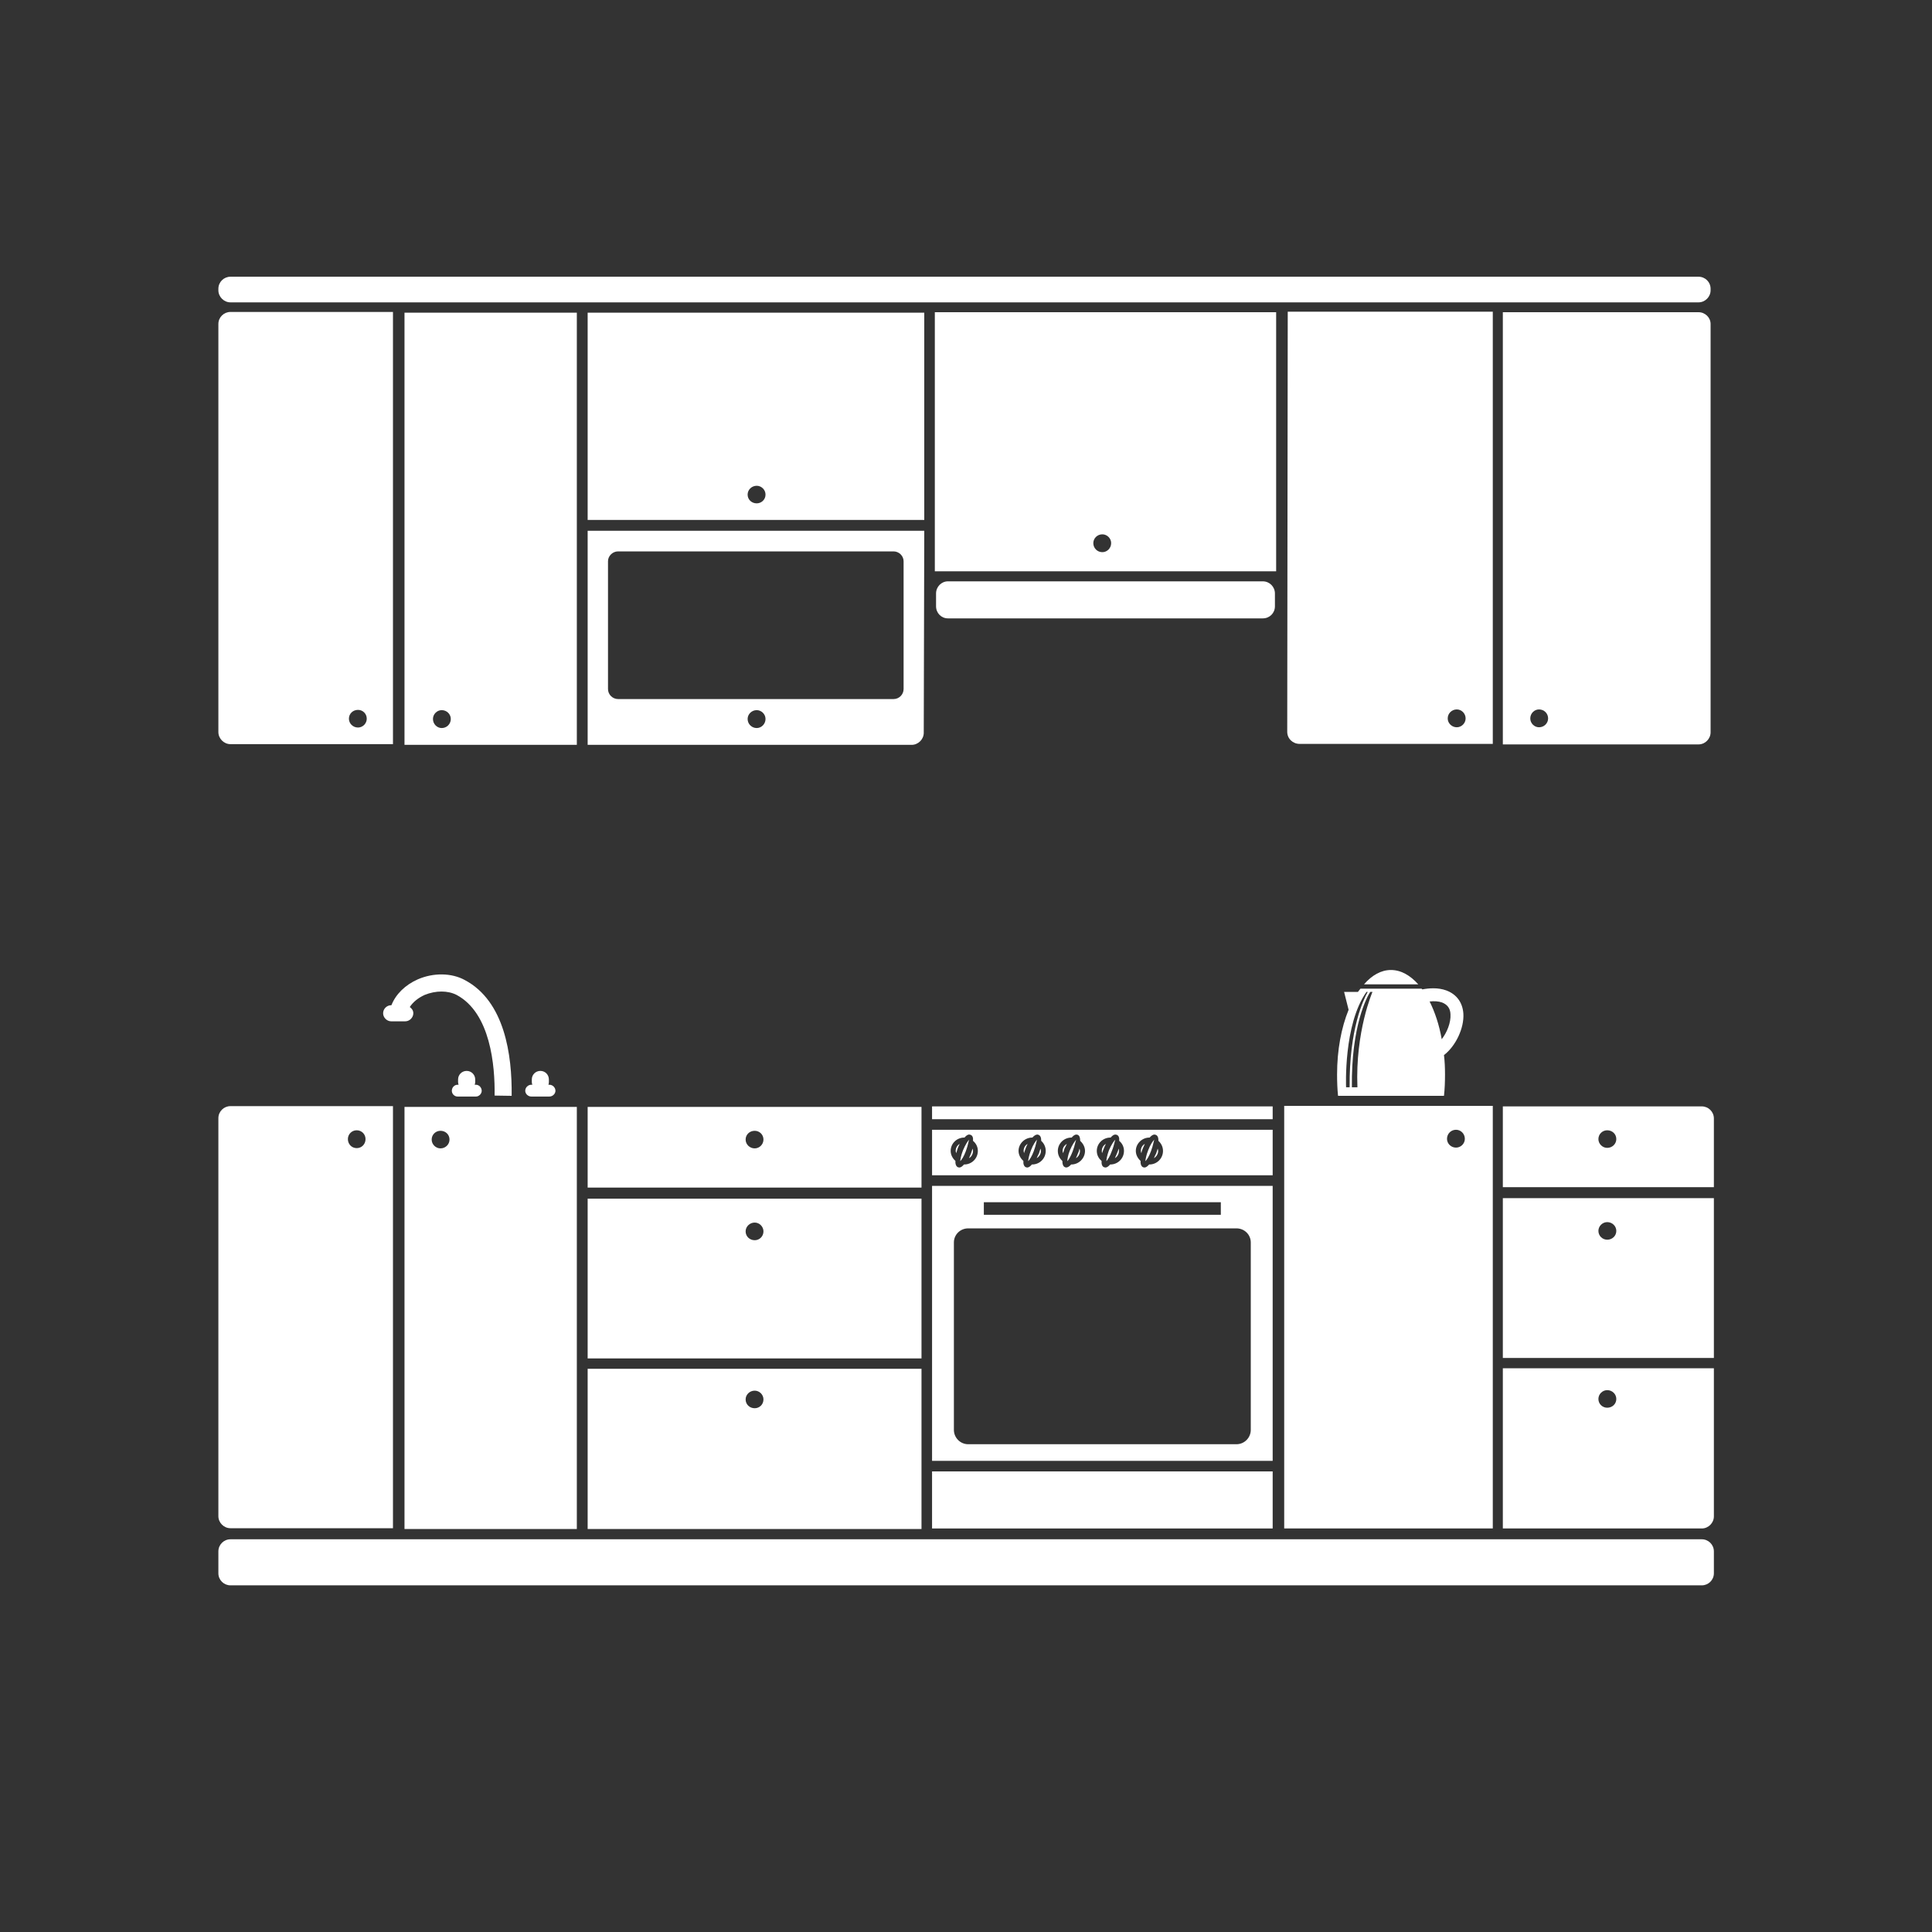
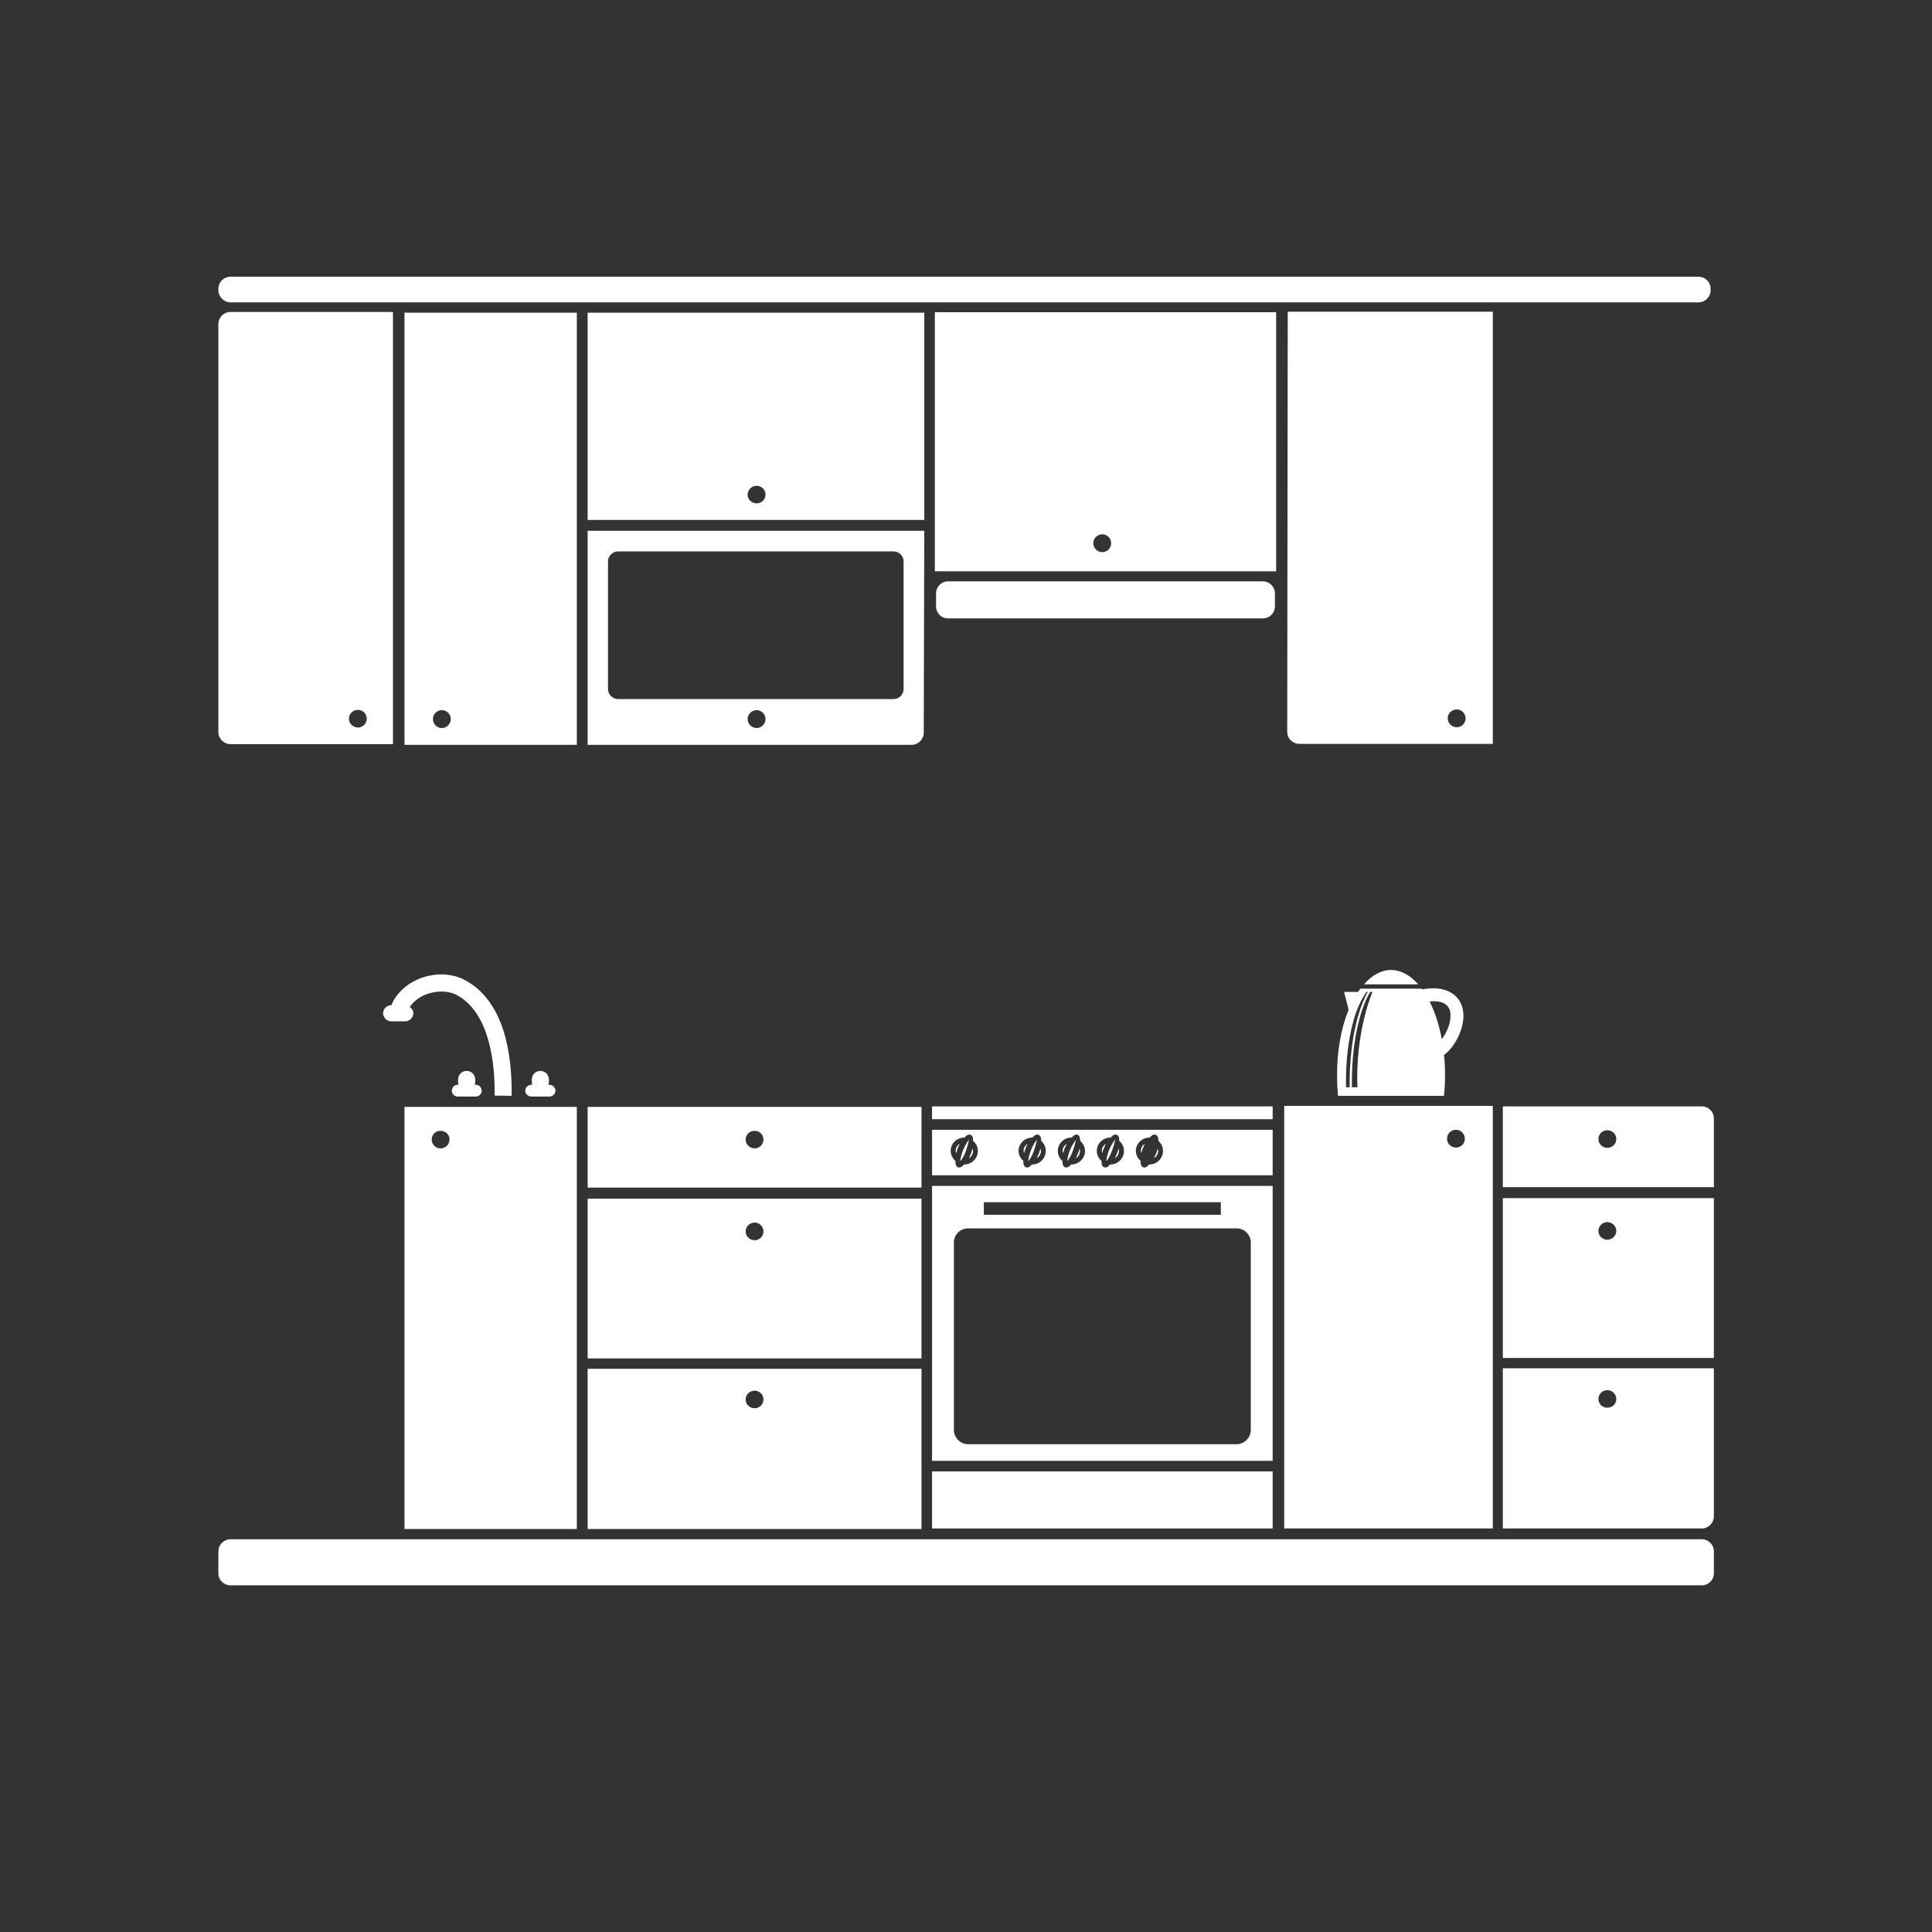
<svg xmlns="http://www.w3.org/2000/svg" width="40" zoomAndPan="magnify" viewBox="0 0 30 30" height="40" preserveAspectRatio="xMidYMid meet" version="1.0">
  <rect x="0" y="0" width="30" height="30" fill="#333333" stroke="none" />
  <defs>
    <clipPath id="id1">
      <path d="M 3.387 4.297 L 26.613 4.297 L 26.613 5 L 3.387 5 Z M 3.387 4.297 " clip-rule="nonzero" />
    </clipPath>
    <clipPath id="id2">
-       <path d="M 3.387 4.297 L 7 4.297 L 7 12 L 3.387 12 Z M 3.387 4.297 " clip-rule="nonzero" />
+       <path d="M 3.387 4.297 L 7 4.297 L 7 12 L 3.387 12 Z " clip-rule="nonzero" />
    </clipPath>
    <clipPath id="id3">
      <path d="M 6 4.297 L 9 4.297 L 9 12 L 6 12 Z M 6 4.297 " clip-rule="nonzero" />
    </clipPath>
    <clipPath id="id4">
      <path d="M 9 4.297 L 15 4.297 L 15 9 L 9 9 Z M 9 4.297 " clip-rule="nonzero" />
    </clipPath>
    <clipPath id="id5">
      <path d="M 19 4.297 L 24 4.297 L 24 12 L 19 12 Z M 19 4.297 " clip-rule="nonzero" />
    </clipPath>
    <clipPath id="id6">
-       <path d="M 23 4.297 L 26.613 4.297 L 26.613 12 L 23 12 Z M 23 4.297 " clip-rule="nonzero" />
-     </clipPath>
+       </clipPath>
    <clipPath id="id7">
      <path d="M 14 4.297 L 20 4.297 L 20 9 L 14 9 Z M 14 4.297 " clip-rule="nonzero" />
    </clipPath>
    <clipPath id="id8">
      <path d="M 3.387 23 L 26.613 23 L 26.613 24.621 L 3.387 24.621 Z M 3.387 23 " clip-rule="nonzero" />
    </clipPath>
    <clipPath id="id9">
      <path d="M 23 18 L 26.613 18 L 26.613 22 L 23 22 Z M 23 18 " clip-rule="nonzero" />
    </clipPath>
    <clipPath id="id10">
      <path d="M 23 21 L 26.613 21 L 26.613 24 L 23 24 Z M 23 21 " clip-rule="nonzero" />
    </clipPath>
    <clipPath id="id11">
      <path d="M 23 17 L 26.613 17 L 26.613 19 L 23 19 Z M 23 17 " clip-rule="nonzero" />
    </clipPath>
    <clipPath id="id12">
      <path d="M 3.387 17 L 7 17 L 7 24 L 3.387 24 Z M 3.387 17 " clip-rule="nonzero" />
    </clipPath>
  </defs>
  <g clip-path="url(#id1)">
    <path fill="rgb(100%, 100%, 100%)" d="M 26.375 4.297 L 3.578 4.297 C 3.477 4.297 3.391 4.379 3.391 4.484 L 3.391 4.508 C 3.391 4.609 3.477 4.695 3.578 4.695 L 26.375 4.695 C 26.477 4.695 26.562 4.609 26.562 4.508 L 26.562 4.484 C 26.562 4.379 26.477 4.297 26.375 4.297 Z M 26.375 4.297 " fill-opacity="1" fill-rule="nonzero" />
  </g>
  <path fill="rgb(100%, 100%, 100%)" d="M 19.609 9.027 L 14.719 9.027 C 14.617 9.027 14.535 9.113 14.535 9.215 L 14.535 9.414 C 14.535 9.52 14.617 9.602 14.719 9.602 L 19.609 9.602 C 19.715 9.602 19.797 9.52 19.797 9.414 L 19.797 9.215 C 19.797 9.113 19.715 9.027 19.609 9.027 Z M 19.609 9.027 " fill-opacity="1" fill-rule="nonzero" />
  <g clip-path="url(#id2)">
    <path fill="rgb(100%, 100%, 100%)" d="M 3.391 5.031 L 3.391 11.367 C 3.391 11.469 3.477 11.555 3.578 11.555 L 6.102 11.555 L 6.102 4.844 L 3.578 4.844 C 3.477 4.844 3.391 4.926 3.391 5.031 Z M 5.559 11.023 C 5.633 11.023 5.695 11.082 5.695 11.16 C 5.695 11.234 5.633 11.297 5.559 11.297 C 5.48 11.297 5.418 11.234 5.418 11.16 C 5.418 11.082 5.48 11.023 5.559 11.023 Z M 5.559 11.023 " fill-opacity="1" fill-rule="nonzero" />
  </g>
  <g clip-path="url(#id3)">
    <path fill="rgb(100%, 100%, 100%)" d="M 6.281 11.566 L 8.957 11.566 L 8.957 4.855 L 6.281 4.855 Z M 6.859 11.027 C 6.938 11.027 7 11.09 7 11.164 C 7 11.242 6.938 11.305 6.859 11.305 C 6.785 11.305 6.723 11.242 6.723 11.164 C 6.723 11.09 6.785 11.027 6.859 11.027 Z M 6.859 11.027 " fill-opacity="1" fill-rule="nonzero" />
  </g>
  <g clip-path="url(#id4)">
    <path fill="rgb(100%, 100%, 100%)" d="M 14.055 4.855 L 9.125 4.855 L 9.125 8.074 L 14.352 8.074 L 14.352 4.855 Z M 11.75 7.816 C 11.672 7.816 11.609 7.758 11.609 7.68 C 11.609 7.605 11.672 7.543 11.75 7.543 C 11.824 7.543 11.887 7.605 11.887 7.68 C 11.887 7.758 11.824 7.816 11.75 7.816 Z M 11.75 7.816 " fill-opacity="1" fill-rule="nonzero" />
  </g>
  <g clip-path="url(#id5)">
    <path fill="rgb(100%, 100%, 100%)" d="M 20.176 4.84 L 19.996 4.84 L 19.988 11.363 C 19.988 11.469 20.074 11.551 20.18 11.551 L 23.18 11.551 L 23.18 4.84 L 20.18 4.84 C 20.176 4.84 20.176 4.84 20.176 4.84 Z M 22.621 11.016 C 22.695 11.016 22.758 11.078 22.758 11.156 C 22.758 11.23 22.695 11.293 22.621 11.293 C 22.543 11.293 22.48 11.23 22.48 11.156 C 22.48 11.078 22.543 11.016 22.621 11.016 Z M 22.621 11.016 " fill-opacity="1" fill-rule="nonzero" />
  </g>
  <g clip-path="url(#id6)">
    <path fill="rgb(100%, 100%, 100%)" d="M 26.375 4.848 L 23.336 4.848 L 23.336 11.559 L 26.375 11.559 C 26.477 11.559 26.562 11.473 26.562 11.371 L 26.562 5.031 C 26.562 4.93 26.477 4.848 26.375 4.848 Z M 23.898 11.293 C 23.824 11.293 23.762 11.23 23.762 11.156 C 23.762 11.078 23.824 11.016 23.898 11.016 C 23.977 11.016 24.039 11.078 24.039 11.156 C 24.039 11.23 23.977 11.293 23.898 11.293 Z M 23.898 11.293 " fill-opacity="1" fill-rule="nonzero" />
  </g>
  <g clip-path="url(#id7)">
    <path fill="rgb(100%, 100%, 100%)" d="M 14.516 8.871 L 19.816 8.871 L 19.816 4.848 L 14.516 4.848 Z M 17.117 8.297 C 17.191 8.297 17.254 8.359 17.254 8.434 C 17.254 8.512 17.191 8.574 17.117 8.574 C 17.039 8.574 16.977 8.512 16.977 8.434 C 16.977 8.359 17.039 8.297 17.117 8.297 Z M 17.117 8.297 " fill-opacity="1" fill-rule="nonzero" />
  </g>
  <path fill="rgb(100%, 100%, 100%)" d="M 22.723 15.738 C 22.711 15.566 22.617 15.438 22.457 15.379 C 22.328 15.332 22.188 15.344 22.086 15.363 C 22.082 15.359 22.078 15.355 22.074 15.352 L 21.125 15.352 C 21.113 15.367 21.098 15.387 21.086 15.402 L 20.871 15.402 L 20.941 15.68 C 20.828 15.957 20.762 16.305 20.762 16.684 C 20.762 16.797 20.766 16.91 20.777 17.016 L 22.422 17.016 C 22.434 16.91 22.438 16.797 22.438 16.684 C 22.438 16.582 22.434 16.48 22.422 16.383 C 22.602 16.246 22.738 15.965 22.723 15.738 Z M 21.219 15.402 L 21.238 15.402 C 21.172 15.52 20.949 15.977 20.957 16.883 L 20.902 16.883 C 20.902 16.883 20.859 15.906 21.219 15.402 Z M 21.078 16.883 L 20.992 16.883 C 20.98 15.926 21.23 15.473 21.277 15.402 L 21.312 15.402 C 21.312 15.402 21.043 16.016 21.078 16.883 Z M 22.387 16.137 C 22.348 15.914 22.281 15.715 22.199 15.551 C 22.27 15.543 22.336 15.547 22.391 15.566 C 22.473 15.598 22.52 15.656 22.523 15.75 C 22.531 15.879 22.469 16.031 22.387 16.137 Z M 22.387 16.137 " fill-opacity="1" fill-rule="nonzero" />
  <path fill="rgb(100%, 100%, 100%)" d="M 21.598 15.062 C 21.445 15.062 21.301 15.145 21.18 15.285 L 22.023 15.285 C 21.898 15.145 21.754 15.062 21.598 15.062 Z M 21.598 15.062 " fill-opacity="1" fill-rule="nonzero" />
  <g clip-path="url(#id8)">
    <path fill="rgb(100%, 100%, 100%)" d="M 26.426 23.902 L 3.578 23.902 C 3.477 23.902 3.391 23.984 3.391 24.09 L 3.391 24.43 C 3.391 24.535 3.477 24.617 3.578 24.617 L 26.426 24.617 C 26.527 24.617 26.613 24.535 26.613 24.43 L 26.613 24.09 C 26.613 23.984 26.527 23.902 26.426 23.902 Z M 26.426 23.902 " fill-opacity="1" fill-rule="nonzero" />
  </g>
  <path fill="rgb(100%, 100%, 100%)" d="M 6.074 15.859 L 6.293 15.859 C 6.359 15.859 6.418 15.801 6.418 15.734 C 6.418 15.691 6.395 15.66 6.363 15.637 C 6.414 15.559 6.492 15.496 6.594 15.449 C 6.766 15.379 6.953 15.379 7.09 15.449 C 7.617 15.73 7.688 16.551 7.68 17.012 L 7.945 17.016 C 7.953 16.379 7.836 15.547 7.219 15.219 C 7.012 15.105 6.73 15.102 6.488 15.207 C 6.293 15.293 6.145 15.438 6.078 15.609 L 6.074 15.609 C 6.008 15.609 5.949 15.664 5.949 15.734 C 5.949 15.801 6.008 15.859 6.074 15.859 Z M 6.074 15.859 " fill-opacity="1" fill-rule="nonzero" />
  <path fill="rgb(100%, 100%, 100%)" d="M 7.016 16.938 C 7.016 16.984 7.055 17.027 7.105 17.027 L 7.391 17.027 C 7.438 17.027 7.48 16.984 7.48 16.938 C 7.48 16.887 7.438 16.844 7.391 16.844 L 7.371 16.844 C 7.375 16.832 7.379 16.816 7.379 16.805 L 7.379 16.762 C 7.379 16.688 7.32 16.629 7.246 16.629 C 7.172 16.629 7.113 16.688 7.113 16.762 L 7.113 16.805 C 7.113 16.816 7.117 16.832 7.121 16.844 L 7.105 16.844 C 7.055 16.844 7.016 16.887 7.016 16.938 Z M 7.016 16.938 " fill-opacity="1" fill-rule="nonzero" />
  <path fill="rgb(100%, 100%, 100%)" d="M 8.25 17.027 L 8.531 17.027 C 8.582 17.027 8.625 16.984 8.625 16.938 C 8.625 16.887 8.582 16.844 8.531 16.844 L 8.516 16.844 C 8.52 16.832 8.523 16.816 8.523 16.805 L 8.523 16.762 C 8.523 16.688 8.465 16.629 8.391 16.629 C 8.316 16.629 8.258 16.688 8.258 16.762 L 8.258 16.805 C 8.258 16.816 8.262 16.832 8.266 16.844 L 8.25 16.844 C 8.199 16.844 8.156 16.887 8.156 16.938 C 8.156 16.984 8.199 17.027 8.25 17.027 Z M 8.25 17.027 " fill-opacity="1" fill-rule="nonzero" />
  <path fill="rgb(100%, 100%, 100%)" d="M 19.762 17.543 L 14.473 17.543 L 14.473 18.25 L 19.762 18.25 Z M 14.973 18.082 C 14.973 18.082 14.969 18.082 14.969 18.082 C 14.945 18.109 14.922 18.129 14.895 18.129 L 14.875 18.125 C 14.848 18.113 14.832 18.078 14.836 18.027 C 14.793 17.988 14.762 17.934 14.762 17.871 C 14.762 17.758 14.855 17.664 14.973 17.664 C 14.973 17.664 14.977 17.664 14.977 17.664 C 15 17.637 15.023 17.617 15.051 17.617 L 15.07 17.621 C 15.102 17.633 15.113 17.664 15.109 17.715 C 15.156 17.754 15.184 17.809 15.184 17.871 C 15.184 17.988 15.09 18.082 14.973 18.082 Z M 16.027 18.082 C 16.027 18.082 16.027 18.082 16.023 18.082 C 16 18.109 15.977 18.129 15.949 18.129 L 15.93 18.125 C 15.902 18.113 15.887 18.078 15.891 18.027 C 15.848 17.988 15.816 17.934 15.816 17.871 C 15.816 17.758 15.914 17.664 16.027 17.664 C 16.031 17.664 16.031 17.664 16.031 17.664 C 16.055 17.637 16.082 17.617 16.109 17.617 L 16.125 17.621 C 16.156 17.633 16.168 17.664 16.168 17.715 C 16.211 17.754 16.238 17.809 16.238 17.871 C 16.238 17.988 16.145 18.082 16.027 18.082 Z M 16.637 18.082 C 16.633 18.082 16.633 18.082 16.633 18.082 C 16.609 18.109 16.582 18.129 16.555 18.129 L 16.539 18.125 C 16.508 18.113 16.496 18.078 16.496 18.027 C 16.453 17.988 16.426 17.934 16.426 17.871 C 16.426 17.758 16.52 17.664 16.637 17.664 C 16.637 17.664 16.637 17.664 16.641 17.664 C 16.664 17.637 16.688 17.617 16.715 17.617 L 16.734 17.621 C 16.762 17.633 16.773 17.664 16.773 17.715 C 16.816 17.754 16.848 17.809 16.848 17.871 C 16.848 17.988 16.75 18.082 16.637 18.082 Z M 17.242 18.082 C 17.242 18.082 17.238 18.082 17.238 18.082 C 17.215 18.109 17.191 18.129 17.164 18.129 L 17.145 18.125 C 17.113 18.113 17.102 18.078 17.105 18.027 C 17.059 17.988 17.031 17.934 17.031 17.871 C 17.031 17.758 17.125 17.664 17.242 17.664 C 17.242 17.664 17.246 17.664 17.246 17.664 C 17.27 17.637 17.293 17.617 17.32 17.617 L 17.34 17.621 C 17.371 17.633 17.383 17.664 17.379 17.715 C 17.426 17.754 17.453 17.809 17.453 17.871 C 17.453 17.988 17.359 18.082 17.242 18.082 Z M 17.848 18.082 C 17.848 18.082 17.848 18.082 17.844 18.082 C 17.82 18.109 17.797 18.129 17.77 18.129 L 17.75 18.125 C 17.723 18.113 17.707 18.078 17.711 18.027 C 17.668 17.988 17.637 17.934 17.637 17.871 C 17.637 17.758 17.734 17.664 17.848 17.664 C 17.852 17.664 17.852 17.664 17.852 17.664 C 17.875 17.637 17.902 17.617 17.926 17.617 L 17.945 17.621 C 17.977 17.633 17.988 17.664 17.988 17.715 C 18.031 17.754 18.059 17.809 18.059 17.871 C 18.059 17.988 17.965 18.082 17.848 18.082 Z M 17.848 18.082 " fill-opacity="1" fill-rule="nonzero" />
  <g clip-path="url(#id9)">
    <path fill="rgb(100%, 100%, 100%)" d="M 23.336 21.086 L 26.613 21.086 L 26.613 18.605 L 23.336 18.605 Z M 24.957 18.977 C 25.035 18.977 25.098 19.039 25.098 19.113 C 25.098 19.191 25.035 19.25 24.957 19.25 C 24.883 19.25 24.82 19.191 24.82 19.113 C 24.82 19.039 24.883 18.977 24.957 18.977 Z M 24.957 18.977 " fill-opacity="1" fill-rule="nonzero" />
  </g>
  <path fill="rgb(100%, 100%, 100%)" d="M 14.309 18.613 L 9.125 18.613 L 9.125 21.094 L 14.309 21.094 Z M 11.719 19.258 C 11.641 19.258 11.578 19.199 11.578 19.121 C 11.578 19.047 11.641 18.984 11.719 18.984 C 11.793 18.984 11.855 19.047 11.855 19.121 C 11.855 19.199 11.793 19.258 11.719 19.258 Z M 11.719 19.258 " fill-opacity="1" fill-rule="nonzero" />
  <path fill="rgb(100%, 100%, 100%)" d="M 14.309 21.254 L 9.125 21.254 L 9.125 23.742 L 14.309 23.742 Z M 11.719 21.867 C 11.641 21.867 11.578 21.809 11.578 21.73 C 11.578 21.656 11.641 21.594 11.719 21.594 C 11.793 21.594 11.855 21.656 11.855 21.73 C 11.855 21.809 11.793 21.867 11.719 21.867 Z M 11.719 21.867 " fill-opacity="1" fill-rule="nonzero" />
  <path fill="rgb(100%, 100%, 100%)" d="M 14.473 22.848 L 19.762 22.848 L 19.762 23.734 L 14.473 23.734 Z M 14.473 22.848 " fill-opacity="1" fill-rule="nonzero" />
  <path fill="rgb(100%, 100%, 100%)" d="M 23.18 21.043 L 23.18 17.172 L 19.941 17.172 L 19.941 23.734 L 23.18 23.734 Z M 22.609 17.82 C 22.531 17.82 22.469 17.758 22.469 17.684 C 22.469 17.605 22.531 17.543 22.609 17.543 C 22.684 17.543 22.746 17.605 22.746 17.684 C 22.746 17.758 22.684 17.82 22.609 17.82 Z M 22.609 17.82 " fill-opacity="1" fill-rule="nonzero" />
  <g clip-path="url(#id10)">
    <path fill="rgb(100%, 100%, 100%)" d="M 23.336 23.734 L 26.426 23.734 C 26.527 23.734 26.613 23.648 26.613 23.547 L 26.613 21.246 L 23.336 21.246 Z M 24.957 21.586 C 25.035 21.586 25.098 21.648 25.098 21.723 C 25.098 21.801 25.035 21.859 24.957 21.859 C 24.883 21.859 24.82 21.801 24.82 21.723 C 24.82 21.648 24.883 21.586 24.957 21.586 Z M 24.957 21.586 " fill-opacity="1" fill-rule="nonzero" />
  </g>
  <g clip-path="url(#id11)">
    <path fill="rgb(100%, 100%, 100%)" d="M 26.426 17.18 L 23.336 17.18 L 23.336 18.434 L 26.613 18.434 L 26.613 17.367 C 26.613 17.262 26.527 17.18 26.426 17.18 Z M 24.957 17.824 C 24.883 17.824 24.82 17.762 24.82 17.688 C 24.82 17.609 24.883 17.551 24.957 17.551 C 25.035 17.551 25.098 17.609 25.098 17.688 C 25.098 17.762 25.035 17.824 24.957 17.824 Z M 24.957 17.824 " fill-opacity="1" fill-rule="nonzero" />
  </g>
  <path fill="rgb(100%, 100%, 100%)" d="M 14.309 17.188 L 9.125 17.188 L 9.125 18.441 L 14.309 18.441 Z M 11.719 17.832 C 11.641 17.832 11.578 17.77 11.578 17.695 C 11.578 17.617 11.641 17.559 11.719 17.559 C 11.793 17.559 11.855 17.617 11.855 17.695 C 11.855 17.77 11.793 17.832 11.719 17.832 Z M 11.719 17.832 " fill-opacity="1" fill-rule="nonzero" />
  <path fill="rgb(100%, 100%, 100%)" d="M 14.473 17.18 L 19.762 17.18 L 19.762 17.379 L 14.473 17.379 Z M 14.473 17.18 " fill-opacity="1" fill-rule="nonzero" />
  <path fill="rgb(100%, 100%, 100%)" d="M 19.762 18.414 L 14.473 18.414 L 14.473 22.684 L 19.762 22.684 Z M 15.277 18.668 L 18.957 18.668 L 18.957 18.863 L 15.277 18.863 Z M 19.422 22.203 C 19.422 22.324 19.324 22.426 19.199 22.426 L 15.035 22.426 C 14.91 22.426 14.812 22.324 14.812 22.203 L 14.812 19.293 C 14.812 19.172 14.91 19.074 15.035 19.074 L 19.199 19.074 C 19.324 19.074 19.422 19.172 19.422 19.293 Z M 19.422 22.203 " fill-opacity="1" fill-rule="nonzero" />
  <path fill="rgb(100%, 100%, 100%)" d="M 17.977 17.836 C 17.969 17.859 17.961 17.887 17.953 17.91 C 17.945 17.922 17.934 17.949 17.918 17.984 C 17.957 17.961 17.984 17.918 17.984 17.871 C 17.984 17.859 17.98 17.848 17.977 17.836 Z M 17.977 17.836 " fill-opacity="1" fill-rule="nonzero" />
  <path fill="rgb(100%, 100%, 100%)" d="M 15.902 17.906 C 15.906 17.883 15.918 17.859 15.926 17.832 C 15.93 17.82 15.941 17.793 15.957 17.762 C 15.918 17.785 15.895 17.824 15.895 17.871 C 15.895 17.883 15.898 17.895 15.902 17.906 Z M 15.902 17.906 " fill-opacity="1" fill-rule="nonzero" />
-   <path fill="rgb(100%, 100%, 100%)" d="M 17.828 17.863 C 17.797 17.941 17.789 18 17.785 18.031 C 17.809 18.008 17.84 17.961 17.871 17.879 C 17.91 17.777 17.914 17.711 17.926 17.695 C 17.906 17.711 17.863 17.77 17.828 17.863 Z M 17.828 17.863 " fill-opacity="1" fill-rule="nonzero" />
  <path fill="rgb(100%, 100%, 100%)" d="M 17.723 17.906 C 17.727 17.883 17.734 17.859 17.746 17.832 C 17.75 17.82 17.762 17.793 17.777 17.762 C 17.738 17.785 17.715 17.824 17.715 17.871 C 17.715 17.883 17.719 17.895 17.723 17.906 Z M 17.723 17.906 " fill-opacity="1" fill-rule="nonzero" />
  <path fill="rgb(100%, 100%, 100%)" d="M 16.738 17.91 C 16.734 17.922 16.723 17.949 16.707 17.984 C 16.746 17.961 16.77 17.918 16.77 17.871 C 16.77 17.859 16.766 17.848 16.762 17.836 C 16.758 17.859 16.75 17.887 16.738 17.91 Z M 16.738 17.91 " fill-opacity="1" fill-rule="nonzero" />
  <path fill="rgb(100%, 100%, 100%)" d="M 16.613 17.863 C 16.582 17.941 16.574 18 16.574 18.031 C 16.594 18.008 16.625 17.961 16.656 17.879 C 16.695 17.777 16.699 17.711 16.715 17.695 C 16.695 17.711 16.652 17.77 16.613 17.863 Z M 16.613 17.863 " fill-opacity="1" fill-rule="nonzero" />
  <path fill="rgb(100%, 100%, 100%)" d="M 16.508 17.906 C 16.516 17.883 16.523 17.859 16.531 17.832 C 16.539 17.82 16.551 17.793 16.566 17.762 C 16.527 17.785 16.5 17.824 16.5 17.871 C 16.5 17.883 16.504 17.895 16.508 17.906 Z M 16.508 17.906 " fill-opacity="1" fill-rule="nonzero" />
  <path fill="rgb(100%, 100%, 100%)" d="M 17.219 17.863 C 17.191 17.941 17.18 18 17.18 18.031 C 17.199 18.008 17.234 17.961 17.262 17.879 C 17.305 17.777 17.309 17.711 17.32 17.695 C 17.301 17.711 17.258 17.77 17.219 17.863 Z M 17.219 17.863 " fill-opacity="1" fill-rule="nonzero" />
  <path fill="rgb(100%, 100%, 100%)" d="M 17.344 17.91 C 17.34 17.922 17.328 17.949 17.312 17.984 C 17.352 17.961 17.375 17.918 17.375 17.871 C 17.375 17.859 17.375 17.848 17.371 17.836 C 17.363 17.859 17.355 17.887 17.344 17.91 Z M 17.344 17.91 " fill-opacity="1" fill-rule="nonzero" />
  <path fill="rgb(100%, 100%, 100%)" d="M 16.133 17.91 C 16.125 17.922 16.113 17.949 16.098 17.984 C 16.137 17.961 16.164 17.918 16.164 17.871 C 16.164 17.859 16.16 17.848 16.156 17.836 C 16.148 17.859 16.141 17.887 16.133 17.91 Z M 16.133 17.91 " fill-opacity="1" fill-rule="nonzero" />
  <path fill="rgb(100%, 100%, 100%)" d="M 17.113 17.906 C 17.121 17.883 17.129 17.859 17.141 17.832 C 17.145 17.82 17.156 17.793 17.172 17.762 C 17.133 17.785 17.109 17.824 17.109 17.871 C 17.109 17.883 17.109 17.895 17.113 17.906 Z M 17.113 17.906 " fill-opacity="1" fill-rule="nonzero" />
  <path fill="rgb(100%, 100%, 100%)" d="M 16.008 17.863 C 15.977 17.941 15.969 18 15.965 18.031 C 15.988 18.008 16.02 17.961 16.051 17.879 C 16.09 17.777 16.094 17.711 16.105 17.695 C 16.086 17.711 16.043 17.77 16.008 17.863 Z M 16.008 17.863 " fill-opacity="1" fill-rule="nonzero" />
  <path fill="rgb(100%, 100%, 100%)" d="M 15.078 17.91 C 15.074 17.922 15.062 17.949 15.047 17.984 C 15.086 17.961 15.109 17.918 15.109 17.871 C 15.109 17.859 15.105 17.848 15.102 17.836 C 15.094 17.859 15.086 17.887 15.078 17.91 Z M 15.078 17.91 " fill-opacity="1" fill-rule="nonzero" />
  <path fill="rgb(100%, 100%, 100%)" d="M 14.848 17.906 C 14.855 17.883 14.863 17.859 14.871 17.832 C 14.875 17.82 14.887 17.793 14.902 17.762 C 14.863 17.785 14.84 17.824 14.84 17.871 C 14.84 17.883 14.844 17.895 14.848 17.906 Z M 14.848 17.906 " fill-opacity="1" fill-rule="nonzero" />
  <path fill="rgb(100%, 100%, 100%)" d="M 14.953 17.863 C 14.922 17.941 14.914 18 14.91 18.031 C 14.934 18.008 14.965 17.961 14.996 17.879 C 15.035 17.777 15.039 17.711 15.051 17.695 C 15.031 17.711 14.992 17.77 14.953 17.863 Z M 14.953 17.863 " fill-opacity="1" fill-rule="nonzero" />
  <path fill="rgb(100%, 100%, 100%)" d="M 6.281 23.742 L 8.957 23.742 L 8.957 17.188 L 6.281 17.188 Z M 6.84 17.559 C 6.918 17.559 6.98 17.617 6.98 17.695 C 6.98 17.77 6.918 17.832 6.84 17.832 C 6.766 17.832 6.703 17.77 6.703 17.695 C 6.703 17.617 6.766 17.559 6.84 17.559 Z M 6.84 17.559 " fill-opacity="1" fill-rule="nonzero" />
  <g clip-path="url(#id12)">
-     <path fill="rgb(100%, 100%, 100%)" d="M 3.578 23.73 L 6.102 23.73 L 6.102 17.176 L 3.578 17.176 C 3.477 17.176 3.391 17.258 3.391 17.363 L 3.391 23.543 C 3.391 23.645 3.477 23.73 3.578 23.73 Z M 5.539 17.551 C 5.617 17.551 5.676 17.613 5.676 17.688 C 5.676 17.766 5.617 17.828 5.539 17.828 C 5.461 17.828 5.402 17.766 5.402 17.688 C 5.402 17.613 5.461 17.551 5.539 17.551 Z M 5.539 17.551 " fill-opacity="1" fill-rule="nonzero" />
-   </g>
+     </g>
  <path fill="rgb(100%, 100%, 100%)" d="M 9.125 8.242 L 9.125 11.566 L 14.156 11.566 C 14.258 11.566 14.344 11.48 14.344 11.379 L 14.352 8.242 Z M 11.75 11.305 C 11.672 11.305 11.609 11.242 11.609 11.164 C 11.609 11.09 11.672 11.027 11.75 11.027 C 11.824 11.027 11.887 11.09 11.887 11.164 C 11.887 11.242 11.824 11.305 11.75 11.305 Z M 14.031 10.699 C 14.031 10.785 13.961 10.855 13.875 10.855 L 9.598 10.855 C 9.512 10.855 9.441 10.785 9.441 10.699 L 9.441 8.715 C 9.441 8.633 9.512 8.562 9.598 8.562 L 13.875 8.562 C 13.961 8.562 14.031 8.633 14.031 8.715 Z M 14.031 10.699 " fill-opacity="1" fill-rule="nonzero" />
</svg>